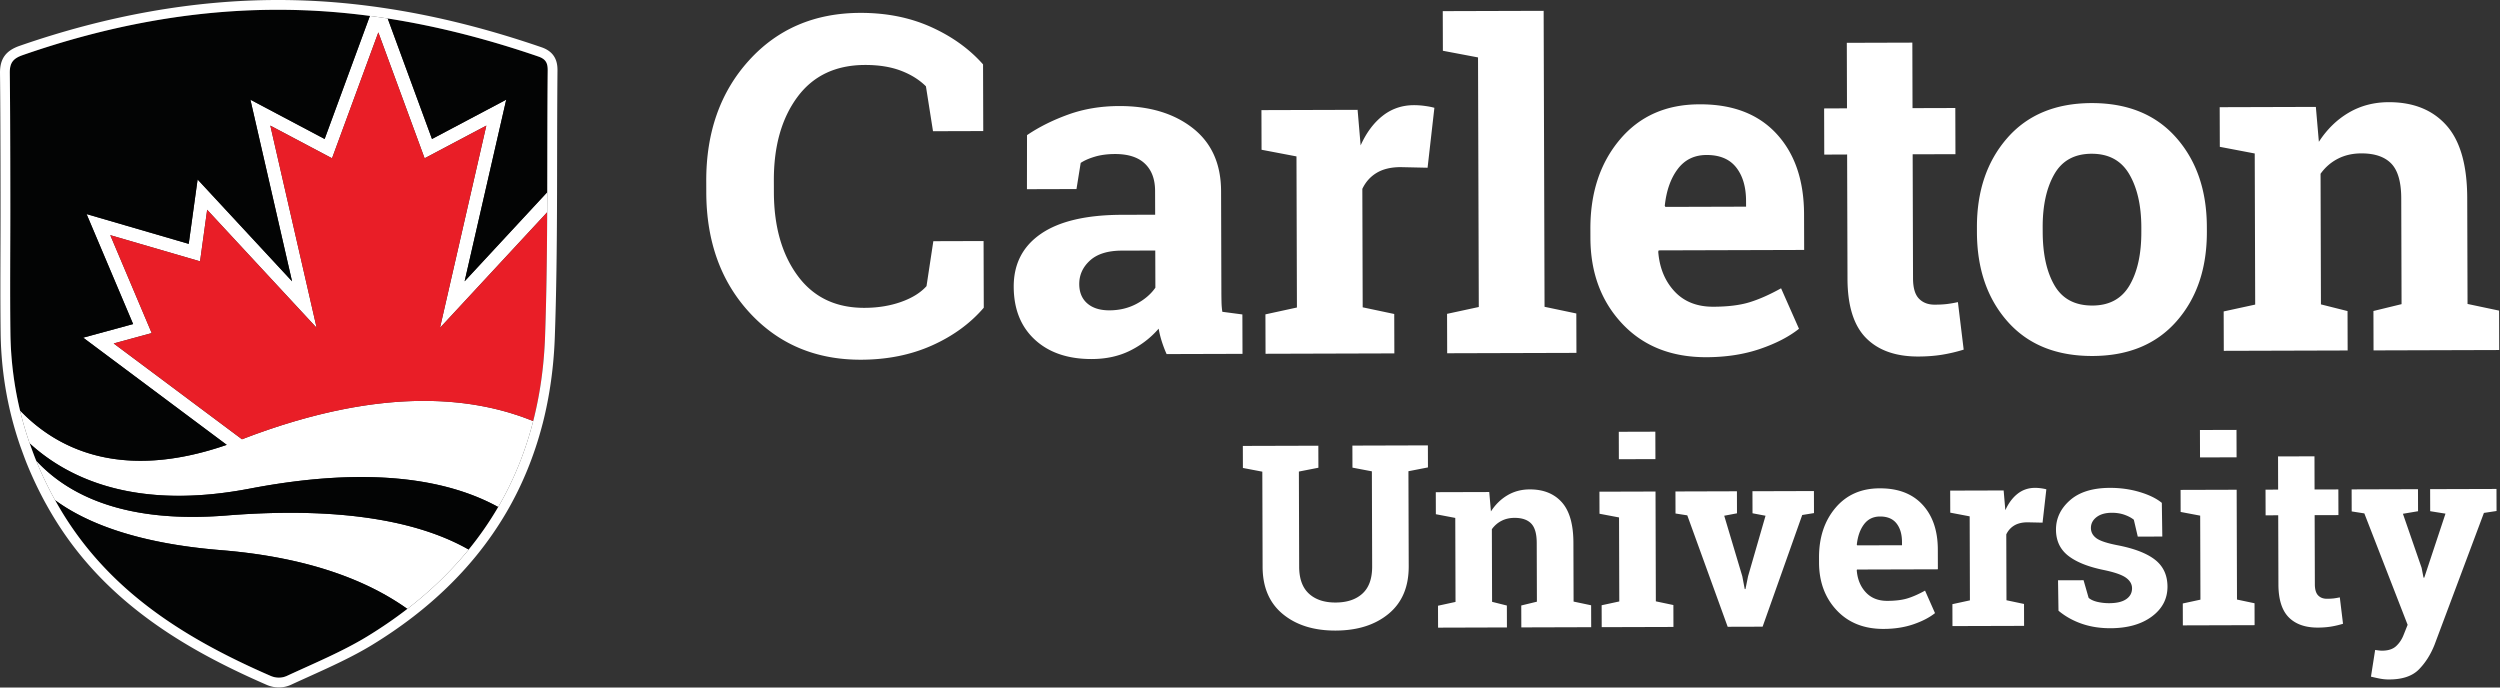
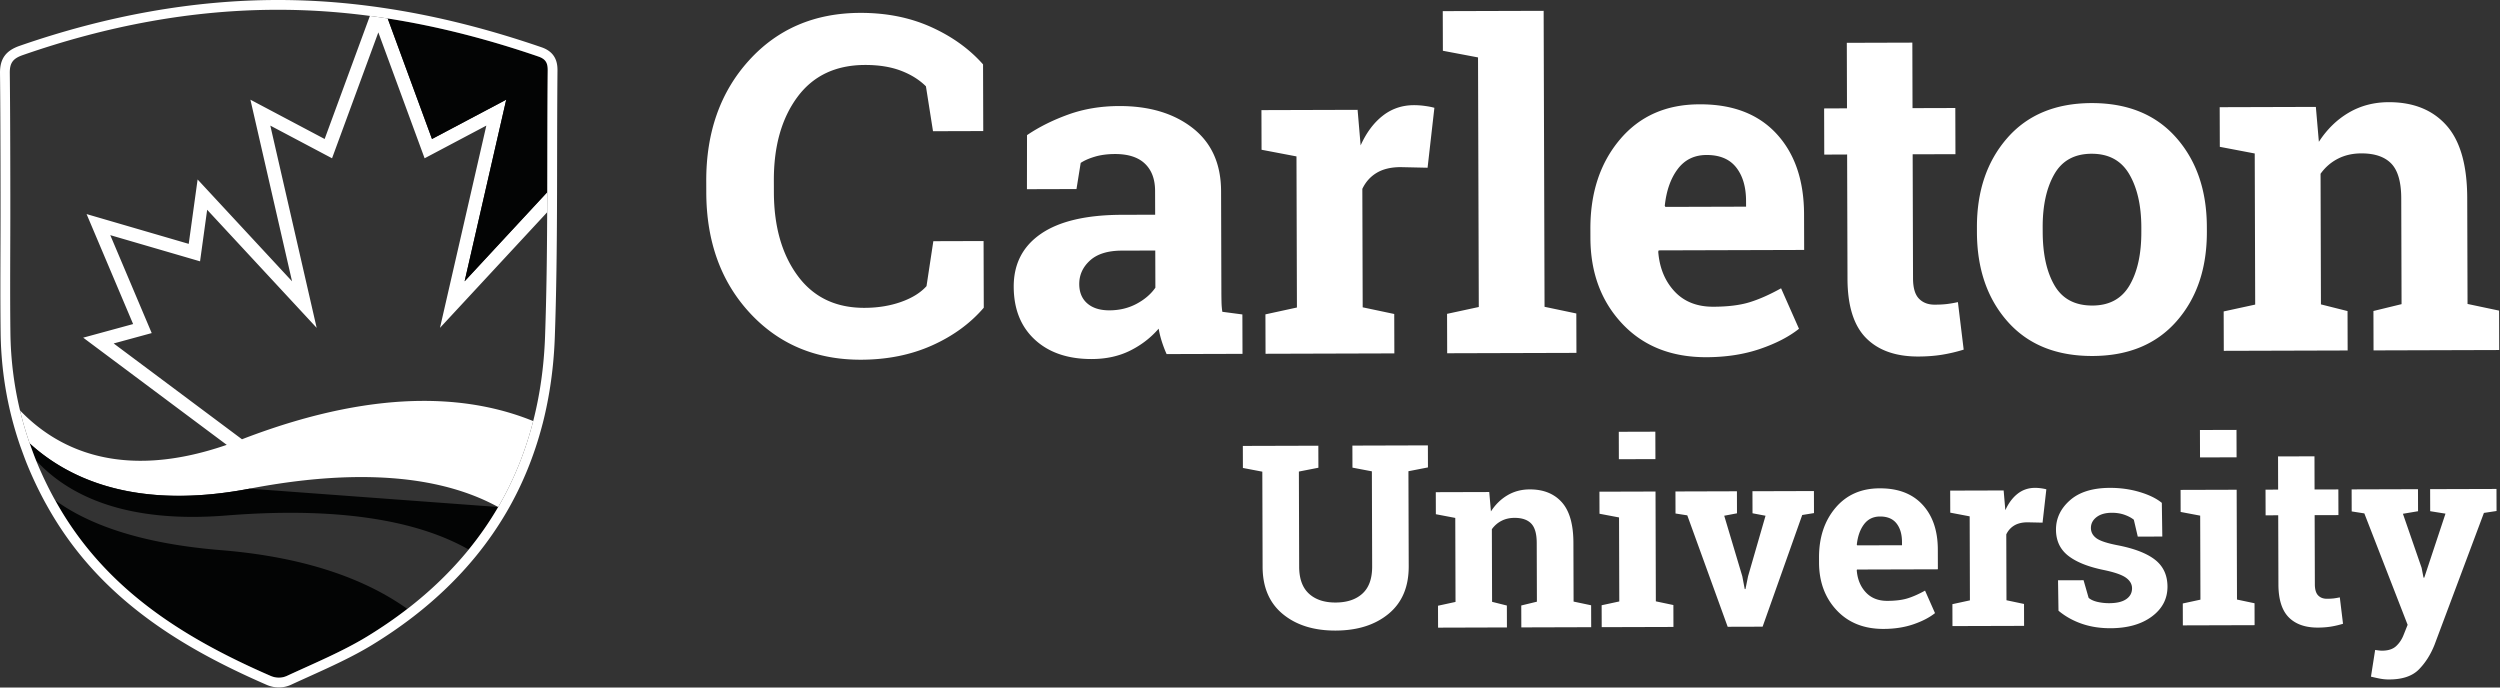
<svg xmlns="http://www.w3.org/2000/svg" width="1200" height="330" fill="none">
  <rect width="100%" height="100%" fill="#333333" stroke="none" />
  <path d="m471.959 62.91-24.116.071-3.396-21.548c-3.197-3.176-7.226-5.684-12.082-7.523-4.858-1.836-10.585-2.747-17.178-2.728-14.078.042-24.898 5.186-32.462 15.433-7.565 10.248-11.321 23.595-11.274 40.042l.017 5.669c.05 16.447 3.867 29.809 11.454 40.083 7.588 10.281 18.273 15.395 32.054 15.354 6.371-.015 12.203-.961 17.495-2.829 5.291-1.864 9.379-4.397 12.258-7.593L448 115.77l24.117-.071.095 32.007c-6.5 7.578-14.798 13.619-24.897 18.133-10.101 4.51-21.412 6.788-33.933 6.827-21.708.063-39.513-7.404-53.412-22.405-13.898-15.001-20.884-34.279-20.953-57.84L339 86.976c-.067-23.486 6.766-42.807 20.501-57.962 13.736-15.156 31.531-22.765 53.388-22.83 12.521-.038 23.828 2.206 33.917 6.735 10.088 4.526 18.442 10.521 25.058 17.985l.095 32.007ZM532.563 148.961c4.754-.014 9.077-1.052 12.961-3.116 3.885-2.069 6.905-4.653 9.057-7.759l-.053-17.837-16.106.048c-6.701.023-11.777 1.607-15.228 4.746-3.449 3.146-5.168 6.92-5.155 11.315.012 3.966 1.3 7.057 3.866 9.283 2.563 2.227 6.117 3.335 10.658 3.32Zm27.41 20.998a56.37 56.37 0 0 1-2.288-5.994 47.03 47.03 0 0 1-1.533-6.211c-3.735 4.336-8.283 7.847-13.642 10.528-5.361 2.678-11.5 4.033-18.418 4.056-11.458.032-20.566-3.058-27.322-9.27-6.758-6.215-10.15-14.69-10.184-25.429-.031-10.953 4.34-19.432 13.114-25.44 8.774-6.008 21.665-9.037 38.672-9.089l16.106-.048-.035-11.458c-.017-5.62-1.651-9.974-4.902-13.063-3.252-3.09-8.049-4.626-14.389-4.607-3.605.011-6.81.437-9.619 1.274-2.808.836-5.076 1.835-6.8 2.993l-2.018 12.545-23.78.07.031-25.945c5.754-3.906 12.356-7.206 19.807-9.894 7.45-2.687 15.571-4.046 24.363-4.072 14.486-.043 26.259 3.474 35.324 10.541 9.065 7.074 13.618 17.168 13.657 30.284l.142 48.317c.005 1.802.028 3.497.07 5.081.039 1.585.17 3.099.392 4.538l9.623 1.271.057 18.915-36.428.107ZM607.401 150.895l15.124-3.291-.214-72.529-16.764-3.194-.057-19.023 46.157-.138 1.455 17.075c2.719-6.06 6.239-10.791 10.553-14.193 4.313-3.398 9.317-5.106 15.009-5.123a38.338 38.338 0 0 1 5.244.364c1.838.247 3.369.548 4.598.903l-3.267 28.765-12.973-.288c-4.613.014-8.429.93-11.449 2.738-3.023 1.811-5.322 4.374-6.897 7.696l.168 56.855 15.144 3.202.055 18.915-61.829.181-.057-18.915ZM692.581 24.369l-.058-19.025L740.95 5.2l.434 142.065 15.251 3.202.056 18.915-62.046.18-.057-18.915 15.231-3.289-.367-119.797-16.871-3.193ZM819.128 74.396c-5.837.016-10.444 2.263-13.818 6.743-3.373 4.478-5.447 10.355-6.217 17.636l.325.538 38.699-.115-.008-2.81c-.021-6.699-1.603-12.046-4.749-16.036-3.146-3.99-7.891-5.977-14.232-5.956Zm.001 97.063c-16.863.047-30.358-5.319-40.476-16.098-10.121-10.779-15.207-24.495-15.255-41.138l-.013-4.325c-.051-17.367 4.679-31.687 14.196-42.957 9.514-11.268 22.306-16.893 38.378-16.866 15.781-.048 28.045 4.673 36.794 14.16 8.746 9.485 13.146 22.336 13.194 38.55l.05 17.187-69.828.207-.216.646c.6 7.711 3.194 14.045 7.786 19.004 4.591 4.96 10.813 7.427 18.666 7.404 6.992-.022 12.792-.738 17.398-2.16 4.609-1.418 9.646-3.648 15.115-6.692l8.597 19.432c-4.817 3.834-11.058 7.058-18.726 9.676-7.666 2.614-16.221 3.94-25.66 3.97ZM917.925 20.459l.084 31.446 20.539-.06.067 22.159-20.539.06.176 59.565c.013 4.537.959 7.776 2.84 9.715 1.877 1.943 4.403 2.906 7.574 2.895 2.161-.004 4.055-.1 5.674-.284 1.622-.185 3.44-.498 5.456-.938l2.769 22.803a75.974 75.974 0 0 1-10.476 2.463c-3.458.551-7.205.831-11.24.846-10.882.03-19.269-2.935-25.159-8.9-5.892-5.964-8.856-15.432-8.894-28.401l-.176-59.67-10.977.05-.067-22.159 10.978-.05-.085-31.446 31.456-.094ZM980.497 111.382c.031 10.665 1.929 19.221 5.695 25.658 3.767 6.44 9.829 9.645 18.188 9.62 8.14-.026 14.1-3.283 17.86-9.783 3.77-6.496 5.63-15.041 5.6-25.636v-2.271c-.04-10.377-1.97-18.835-5.81-25.384-3.84-6.546-9.87-9.806-18.08-9.783-8.215.025-14.188 3.322-17.915 9.89-3.729 6.571-5.577 15.041-5.546 25.417l.008 2.272Zm-31.571-2.177c-.051-17.437 4.788-31.738 14.519-42.902 9.732-11.161 23.209-16.769 40.435-16.82 17.29-.05 30.84 5.459 40.64 16.524 9.8 11.072 14.72 25.363 14.77 42.871l.01 2.271c.05 17.585-4.79 31.921-14.52 43.015-9.73 11.086-23.18 16.658-40.33 16.709-17.364.052-30.946-5.439-40.743-16.469-9.799-11.038-14.724-25.345-14.775-42.928l-.006-2.271ZM1067.36 149.49l15.13-3.291-.22-72.529-16.76-3.195-.06-19.024 46.16-.136 1.45 16.751c3.88-5.991 8.66-10.656 14.34-13.987 5.68-3.331 12.05-5.007 19.12-5.03 11.82-.035 21.05 3.651 27.7 11.053 6.65 7.403 10 19.032 10.05 34.886l.15 50.909 15.14 3.201.06 18.915-60.32.181-.05-18.915 13.5-3.287-.15-50.802c-.02-7.855-1.63-13.418-4.8-16.688-3.19-3.27-7.98-4.895-14.4-4.876-4.18.012-7.92.871-11.23 2.573-3.31 1.704-6.08 4.109-8.3 7.214l.18 62.694 12.77 3.209.05 18.915-59.45.174-.06-18.915ZM632.801 213.935l.031 10.576-9.369 1.834.135 45.674c.017 5.772 1.581 10.083 4.695 12.94 3.114 2.854 7.375 4.27 12.784 4.253 5.489-.014 9.791-1.447 12.908-4.304 3.117-2.85 4.667-7.185 4.65-12.995l-.135-45.674-9.321-1.776-.031-10.576 36.238-.106.031 10.576-9.369 1.831.135 45.674c.029 9.816-3.185 17.402-9.639 22.746-6.455 5.348-14.93 8.037-25.427 8.068-10.457.034-18.908-2.608-25.355-7.917-6.445-5.307-9.683-12.872-9.713-22.688l-.135-45.675-9.321-1.775-.031-10.577 9.316-.027 17.548-.051 9.375-.031ZM690.242 290.751l8.408-1.826-.119-40.323-9.32-1.776-.031-10.579 25.661-.075.809 9.313c2.153-3.332 4.809-5.923 7.97-7.777 3.159-1.855 6.702-2.785 10.629-2.796 6.57-.02 11.705 2.03 15.403 6.142 3.698 4.116 5.56 10.583 5.586 19.397l.084 28.306 8.419 1.776.03 10.518-33.533.099-.031-10.518 7.507-1.824-.084-28.245c-.012-4.366-.904-7.458-2.672-9.278-1.768-1.814-4.435-2.721-8-2.71-2.325.006-4.408.485-6.247 1.434-1.84.943-3.379 2.282-4.615 4.01l.103 34.854 7.096 1.78.031 10.517-33.053.1-.031-10.519ZM794.604 220.372l-17.548.051-.04-13.162 17.549-.052.039 13.163Zm-25.815 70.148 8.469-1.827-.121-40.323-9.379-1.775-.031-10.58 26.923-.079.156 52.706 8.419 1.775.03 10.518-34.435.102-.031-10.517ZM833.755 246.39l-6.127 1.16 8.68 29.063 1.16 6.124h.362l1.243-6.132 8.387-29.051-6.252-1.184-.031-10.58 29.507-.089.031 10.579-5.647.918-19.012 53.605-16.768.048-19.39-53.489-5.651-.883-.03-10.58 29.508-.088.03 10.579ZM902.403 247.922c-3.246.01-5.807 1.259-7.682 3.747-1.876 2.491-3.028 5.758-3.456 9.805l.181.302 21.514-.062-.004-1.564c-.011-3.725-.892-6.698-2.64-8.916-1.75-2.221-4.389-3.322-7.913-3.312Zm1.722 53.961c-9.374.027-16.877-2.953-22.503-8.947-5.627-5.992-8.455-13.618-8.482-22.873l-.007-2.402c-.028-9.656 2.602-17.617 7.892-23.886 5.29-6.261 12.402-9.392 21.337-9.374 8.774-.029 15.594 2.596 20.458 7.868 4.863 5.276 7.308 12.421 7.335 21.437l.028 9.556-38.824.113-.119.359c.334 4.288 1.775 7.811 4.329 10.566 2.551 2.758 6.012 4.13 10.379 4.116 3.885-.014 7.11-.41 9.672-1.201 2.561-.787 5.362-2.029 8.402-3.719l4.781 10.802c-2.679 2.131-6.149 3.924-10.412 5.382-4.262 1.454-9.018 2.19-14.266 2.203ZM937.153 289.997l8.408-1.827-.119-40.323-9.321-1.774-.031-10.581 25.661-.075.809 9.491c1.513-3.367 3.469-5.997 5.868-7.89 2.398-1.888 5.179-2.837 8.345-2.846a21.45 21.45 0 0 1 2.915.201c1.021.141 1.873.305 2.555.503l-1.815 15.993-7.213-.161c-2.564.007-4.686.517-6.365 1.522-1.68 1.006-2.959 2.433-3.835 4.277l.094 31.612 8.419 1.779.031 10.518-34.376.099-.03-10.518ZM1037.91 257.541l-11.78.033-1.89-8.105c-1.2-.958-2.72-1.755-4.54-2.392-1.83-.636-3.84-.951-6.04-.944-3.09.01-5.53.708-7.33 2.093-1.8 1.39-2.69 3.128-2.69 5.212.01 1.963.87 3.593 2.6 4.886 1.73 1.299 5.18 2.442 10.35 3.425 8.06 1.58 14.03 3.917 17.93 7.01 3.89 3.097 5.85 7.367 5.87 12.814.01 5.85-2.49 10.634-7.5 14.353-5.02 3.723-11.64 5.594-19.85 5.622-5.01.014-9.61-.705-13.799-2.156-4.192-1.451-7.914-3.531-11.167-6.248l-.223-14.603 12.259-.034 2.43 8.468c1.04.877 2.47 1.524 4.27 1.941 1.81.41 3.69.618 5.65.612 3.57-.01 6.28-.657 8.14-1.947 1.86-1.289 2.79-3.031 2.78-5.235-.01-1.923-.95-3.585-2.84-4.982-1.89-1.395-5.36-2.627-10.41-3.695-7.66-1.539-13.44-3.835-17.356-6.89-3.915-3.056-5.881-7.224-5.897-12.513-.016-5.447 2.214-10.152 6.689-14.114 4.476-3.959 10.864-5.95 19.154-5.974 5.05-.017 9.83.65 14.34 1.998 4.51 1.352 8.05 3.083 10.62 5.198l.23 16.167ZM1073.56 219.512l-17.55.052-.04-13.163 17.55-.051.04 13.162Zm-25.82 70.153 8.47-1.831-.12-40.323-9.38-1.776-.03-10.579 26.92-.079.16 52.706 8.42 1.779.03 10.517-34.44.104-.03-10.518ZM1110.95 219.033l.04 15.924 11.42-.034.04 12.321-11.42.034.1 33.114c0 2.525.53 4.328 1.58 5.406 1.04 1.078 2.44 1.615 4.21 1.608 1.2-.003 2.25-.058 3.15-.157.9-.103 1.91-.277 3.04-.52l1.54 12.676a42.94 42.94 0 0 1-5.83 1.369c-1.92.304-4.01.462-6.25.469-6.05.017-10.71-1.632-13.99-4.948-3.27-3.316-4.92-8.581-4.94-15.79l-.1-33.175-6.05.031-.04-12.321 6.05-.031-.04-15.924 17.49-.052ZM1198.34 245.28l-6.06.918-23.73 63.353c-1.87 4.691-4.38 8.629-7.51 11.801-3.14 3.175-7.87 4.772-14.2 4.793a22.83 22.83 0 0 1-4.18-.352c-1.3-.236-2.83-.571-4.6-1.006l2.01-12.81c.56.082 1.14.157 1.74.239.6.075 1.12.117 1.56.117 2.93-.011 5.17-.729 6.73-2.156 1.56-1.427 2.75-3.206 3.59-5.327l1.97-4.935-20.78-53.484-6.07-.945-.03-10.579 31.85-.096.03 10.579-7.26 1.225 8.97 25.936.91 4.684.36.058 10.19-30.739-7.34-1.181-.03-10.579 31.85-.093.03 10.579ZM262.653 101.871l-51.464 55.498 22.248-97.078-29.629 15.685-22.211-60.43-22.219 60.43-29.629-15.685 22.247 97.078-52.562-56.682-3.41 24.751-43.095-12.569 19.89 47.009-18.256 4.98 61.587 45.99c70.068-27.027 114.028-19.176 139.779-8.734-3.785 14.8-9.392 28.561-16.801 41.265a96.248 96.248 0 0 0-6.555-3.285c-8.95-4.058-19.703-7.349-32.644-9.269-4.977-.738-10.293-1.264-15.927-1.563a198.035 198.035 0 0 0-4.799-.194 212.88 212.88 0 0 0-9.589-.047c-14.556.251-31.047 1.939-49.792 5.534-.704.136-1.399.25-2.094.377a203.772 203.772 0 0 1-9.955 1.56c-47.068 6.155-76.115-7.78-93.527-23.674a164.195 164.195 0 0 1-4.648-15.84c17.458 18.221 48.233 34.185 99.236 16.553l-68.903-51.45 23.967-6.535-22.342-52.793 49.031 14.301 4.264-30.91 45.331 48.881-19.984-87.175 35.63 18.862L177.55 7.637c2.855.375 5.7.788 8.546 1.232l21.261 57.843 35.631-18.862-19.975 87.175 39.677-42.793-.037 9.639Z" fill="#fff" />
-   <path d="M108.655 247.437c-48.543 3.88-75.9-9.657-91.339-26.421a178.75 178.75 0 0 0 8.612 18.142c.17.311.348.614.526.925 14.453 10.61 38.73 20.68 79.534 23.982 42.833 3.466 71.007 14.999 89.536 28.211 11.203-8.647 21.027-18.148 29.451-28.483-20.98-11.956-56.432-21.143-116.32-16.356Z" fill="#fff" />
-   <path d="M26.455 240.082c23.159 41.886 60.385 65.616 103.407 84.331 2.554 1.112 5.334 1.169 7.879 0 12.612-5.846 26.624-11.67 38.447-18.873 6.846-4.175 13.289-8.598 19.337-13.264-18.529-13.212-46.703-24.745-89.536-28.212-40.805-3.302-65.08-13.372-79.534-23.982ZM119.822 234.554c-54.225 10.402-86.718-4.51-105.576-21.72a174.4 174.4 0 0 0 3.071 8.181c15.44 16.764 42.796 30.301 91.339 26.421 59.887-4.787 95.339 4.4 116.319 16.356a159.043 159.043 0 0 0 14.162-20.43c-22.952-12.604-59.963-20.193-119.315-8.808ZM242.988 47.848l-19.976 87.175L262.69 92.23c.057-19.445.019-38.89.207-58.327.047-3.537-.798-5.513-4.517-6.784-23.657-8.114-47.717-14.417-72.284-18.252l21.261 57.843 35.631-18.862Z" fill="#030404" />
-   <path d="M108.833 213.53 39.93 162.08l23.966-6.535-22.342-52.794 49.032 14.301 4.263-30.909 45.332 48.88-19.985-87.174 35.63 18.862 21.722-59.076a349.122 349.122 0 0 0-17.984-1.907C108.532 1.686 59.097 9.698 10.902 26.455c-4.66 1.632-6.262 3.71-6.205 8.66.274 21.868.26 65.633.26 65.633 0 19.717-.202 39.434.043 59.151a168.282 168.282 0 0 0 4.596 37.092c17.458 18.224 48.233 34.169 99.237 16.539Z" fill="#030404" />
-   <path d="M255.937 202.119c3.268-12.753 5.184-26.278 5.691-40.588.705-19.874.939-39.766 1.024-59.66l-51.464 55.498 22.248-97.078-29.629 15.685-22.21-60.43-22.22 60.43-29.629-15.685 22.247 97.078-52.562-56.682-3.41 24.751-43.095-12.569 19.89 47.009-18.256 4.98 61.587 45.99c70.077-27.031 114.038-19.173 139.788-8.729Z" fill="#E91E27" />
+   <path d="M26.455 240.082c23.159 41.886 60.385 65.616 103.407 84.331 2.554 1.112 5.334 1.169 7.879 0 12.612-5.846 26.624-11.67 38.447-18.873 6.846-4.175 13.289-8.598 19.337-13.264-18.529-13.212-46.703-24.745-89.536-28.212-40.805-3.302-65.08-13.372-79.534-23.982ZM119.822 234.554c-54.225 10.402-86.718-4.51-105.576-21.72a174.4 174.4 0 0 0 3.071 8.181c15.44 16.764 42.796 30.301 91.339 26.421 59.887-4.787 95.339 4.4 116.319 16.356a159.043 159.043 0 0 0 14.162-20.43ZM242.988 47.848l-19.976 87.175L262.69 92.23c.057-19.445.019-38.89.207-58.327.047-3.537-.798-5.513-4.517-6.784-23.657-8.114-47.717-14.417-72.284-18.252l21.261 57.843 35.631-18.862Z" fill="#030404" />
  <path d="M133.42 0C93.122 0 51.387 7.41 9.362 22.021c-6.643 2.325-9.44 6.256-9.36 13.15.271 21.591.26 65.138.26 65.576 0 6.13-.02 12.259-.04 18.389-.042 13.373-.086 27.202.083 40.821.165 12.893 1.753 25.709 4.719 38.093l.007.026.002.011a173.476 173.476 0 0 0 4.798 16.352c.3.798.564 1.523.808 2.2.817 2.232 1.456 3.995 2.329 6.145a183.79 183.79 0 0 0 8.837 18.623c.113.194.216.387.329.581.066.121.14.243.206.366 11.223 20.29 26.108 37.399 45.51 52.306 16.162 12.419 35.274 23.242 60.141 34.059a14.626 14.626 0 0 0 5.87 1.245c2.019 0 3.991-.433 5.841-1.285 2.714-1.26 5.438-2.488 8.311-3.789 10.378-4.693 21.112-9.545 30.616-15.34 6.94-4.235 13.589-8.795 19.759-13.556 11.438-8.826 21.609-18.662 30.221-29.234a164.169 164.169 0 0 0 14.556-20.985l.028-.053c7.541-12.936 13.326-27.103 17.205-42.112.028-.108.066-.217.094-.328 3.352-13.113 5.315-27.104 5.822-41.585.77-21.608.958-43.312 1.033-59.805l.038-9.643c.019-5.411.019-10.817.028-16.224.028-13.795.047-28.06.179-42.076.047-3.69-.705-8.888-7.701-11.273-25.338-8.693-49.248-14.73-73.073-18.448-2.93-.457-5.841-.877-8.659-1.247a354.352 354.352 0 0 0-18.228-1.933A337.134 337.134 0 0 0 133.42 0Zm0 4.696c8.668 0 17.383.339 26.145 1.033 6.019.478 12.02 1.12 17.984 1.907 2.855.376 5.7.788 8.546 1.232 24.567 3.835 48.627 10.138 72.284 18.252 3.719 1.27 4.564 3.247 4.517 6.784-.188 19.437-.15 38.883-.207 58.327l-.037 9.639c-.085 19.894-.32 39.786-1.024 59.66-.507 14.311-2.423 27.835-5.691 40.588 0-.002 0-.003-.009-.004-3.785 14.793-9.392 28.548-16.792 41.248v.004c0 .004-.009.01-.009.012a159.9 159.9 0 0 1-14.153 20.415c-8.424 10.335-18.247 19.835-29.45 28.483-6.048 4.666-12.491 9.089-19.337 13.264-11.824 7.203-25.835 13.027-38.448 18.873a9.223 9.223 0 0 1-3.878.856c-1.352 0-2.705-.293-4.001-.856-43.02-18.715-80.248-42.445-103.406-84.331-.179-.311-.357-.613-.526-.925a178.75 178.75 0 0 1-8.612-18.142c-1.099-2.705-1.822-4.781-3.07-8.197a166.71 166.71 0 0 1-4.65-15.826v-.015c-2.882-12.012-4.433-24.375-4.595-37.078-.246-19.717-.044-39.433-.044-59.15 0 0 .014-43.765-.26-65.632-.057-4.951 1.545-7.03 6.205-8.661 39.922-13.881 80.69-21.76 122.518-21.76Z" fill="#fff" />
</svg>